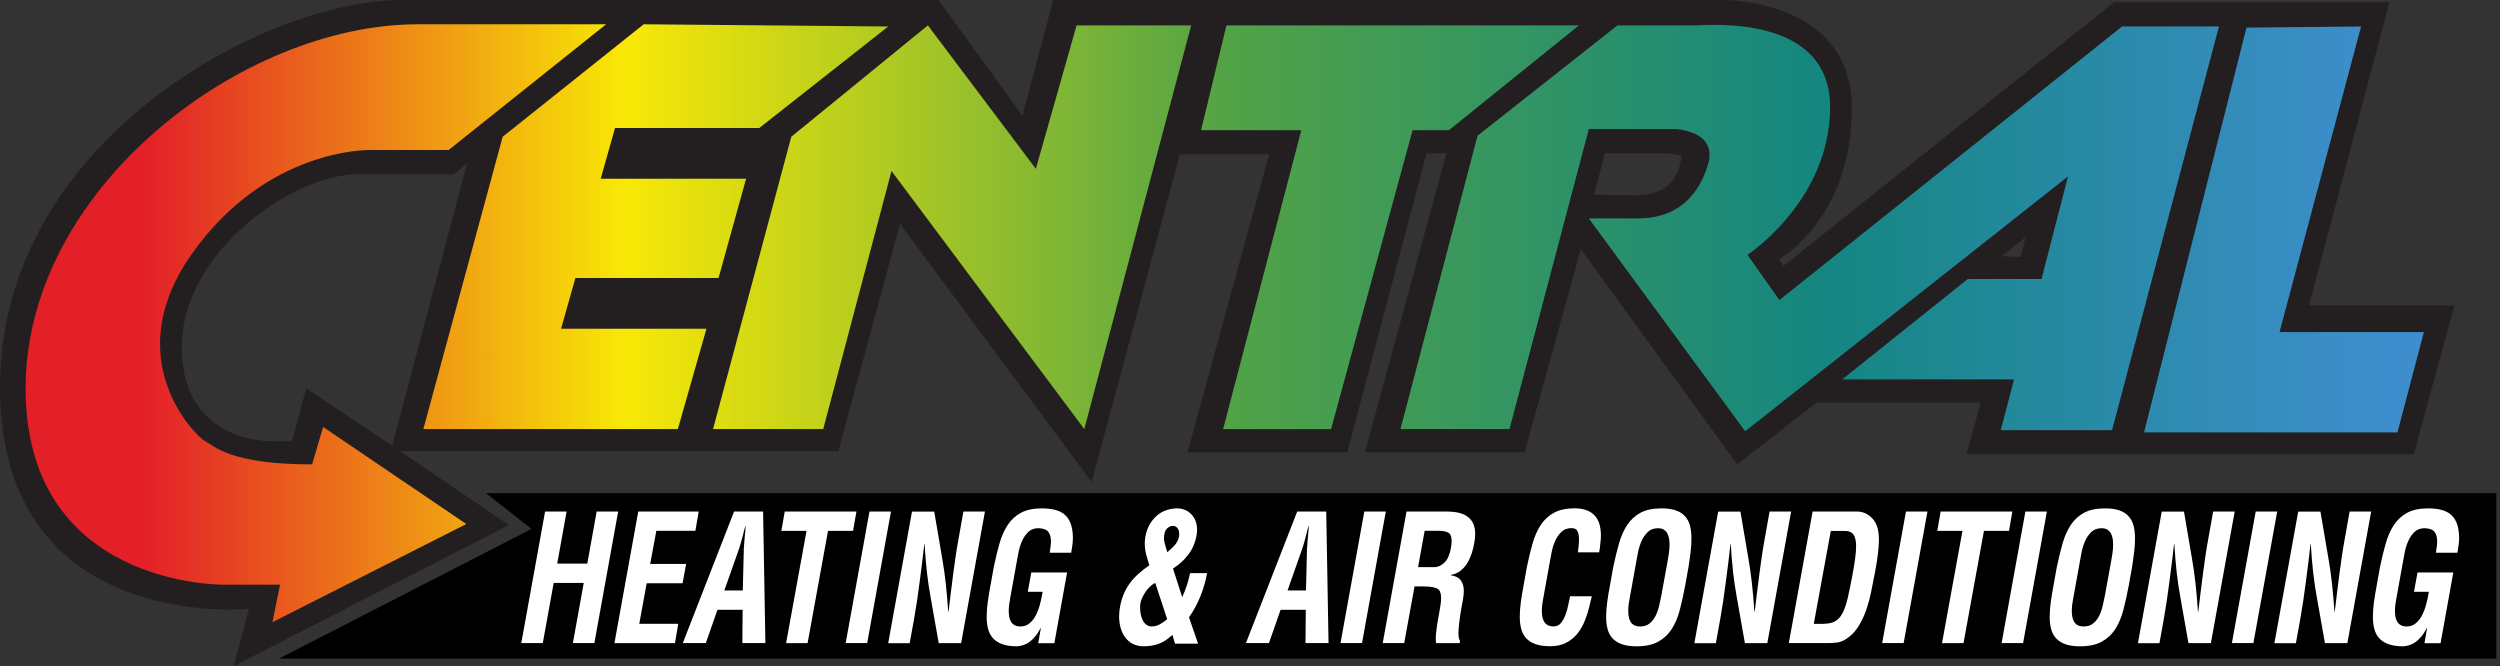
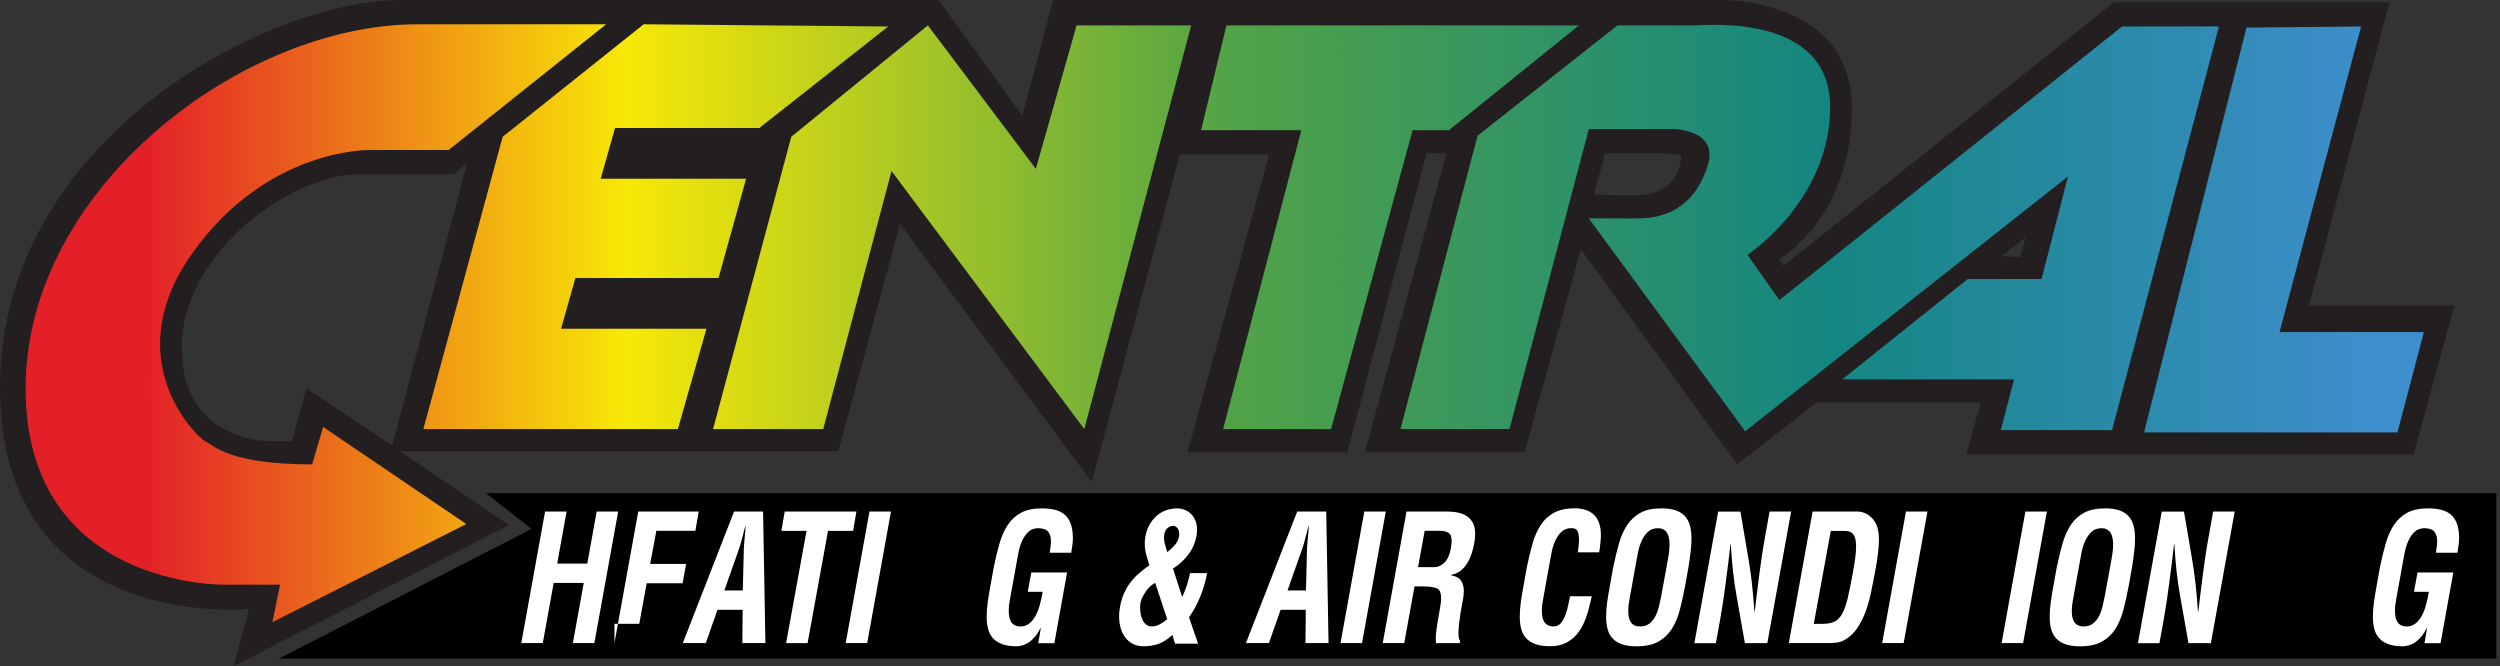
<svg xmlns="http://www.w3.org/2000/svg" width="394" height="105" viewBox="0 0 394 105" fill="none">
  <rect x="0" y="0" width="394" height="105" fill="#333333" stroke="none" />
  <path d="M76.585 77.719L83.773 83.359L43.957 103.799H393.418V77.719H76.585Z" fill="black" />
  <path d="M363.899 48.155L376.574 0.35H333.168L281.082 41.9L280.384 40.86C280.384 40.86 291.846 34.43 291.846 17.041C291.846 -0.349 271.37 0.001 271.37 0.001H165.984L161.125 18.256L147.92 0.001H63.192C42.019 0.001 0 22.081 0 61.02C0 99.96 39.237 95.96 39.237 95.96L36.804 105L80.21 82.745L63.025 71.101H132.122L141.848 35.289L172.057 75.966L185.945 24.336H200.007L187.158 71.275H212.333L224.833 24.161H227.957L215.108 71.275H240.283L249.137 39.289L273.789 73.188L286.289 63.45H312.162L309.903 71.617H380.395L386.816 48.148H363.899V48.155ZM61.805 70.235L48.266 61.195L46.007 69.537H42.709C42.709 69.537 28.647 69.886 28.647 54.759C28.647 39.631 46.181 27.463 56.423 27.463H71.531L73.615 25.725L61.812 70.228H61.805V70.235ZM257.824 30.772C250.531 30.772 251.228 30.598 251.228 30.598L252.964 24.168H262.69C262.69 24.168 264.252 24.343 264.949 24.517C264.949 24.517 265.123 30.772 257.831 30.772H257.824ZM318.457 40.504L315.459 40.371L319.238 37.369L318.457 40.497V40.504Z" fill="#231F20" />
  <path d="M90.675 43.813H113.243L117.586 28.168H94.67L96.929 20.168H119.671L139.987 4.175L101.447 3.826L79.22 21.558L66.72 67.624H106.829L111.339 51.806H88.423L90.682 43.806L90.675 43.813ZM163.244 26.598L146.233 4.001L124.704 21.558L112.378 67.624H129.738L140.502 26.947L170.886 67.624L187.729 4.001H169.672L163.251 26.598H163.244ZM228.354 20.517L248.844 4.001H193.286L189.291 20.517H205.089L192.763 67.631H209.774L222.623 20.517H228.354ZM334.43 4.175L280.433 47.289L275.4 40.162C275.4 40.162 288.423 31.645 288.423 16.866C288.423 2.088 268.979 4.001 267.243 4.001H254.916L232.865 21.383L220.713 67.624H237.898L250.399 20.336H263.938C263.938 20.336 270.882 20.51 269.146 26.074C267.41 31.638 263.589 34.416 258.207 34.416H250.392L275.044 67.966L325.917 27.805L321.748 43.973H310.119L290.326 59.792H317.412L315.327 67.792H332.861L349.705 4.168H334.43V4.175ZM359.256 52.329L372.105 4.175L354.048 4.35L337.902 68.148H377.836L382.005 52.329H359.256ZM49.179 73.188C36.156 73.188 33.73 70.235 32.335 69.537C30.948 68.839 18.447 56.671 30.251 39.987C42.054 23.296 58.2 23.645 58.2 23.645H70.701L95.528 3.826H65.842C38.066 3.826 4.037 29.732 4.037 61.195C4.037 92.658 35.291 92.141 35.291 92.141H44.145L42.932 98.054L73.49 82.584L50.922 67.289L49.186 73.202V73.188H49.179Z" fill="url(#paint0_linear_5146_57901)" />
  <path d="M82.156 101.349L85.906 80.616H89.295L87.817 88.825H92.558L94.035 80.616H97.424L93.673 101.349H90.285L92 91.869H87.259L85.544 101.349H82.156Z" fill="white" />
-   <path d="M96.838 101.349L100.589 80.616H110.119L109.59 83.659H103.44L102.471 88.881H108.132L107.575 91.925H101.914L100.749 98.312H106.898L106.369 101.356H96.838V101.349Z" fill="white" />
+   <path d="M96.838 101.349L100.589 80.616H110.119L109.59 83.659H103.44L102.471 88.881H108.132L107.575 91.925H101.914L100.749 98.312H106.898H96.838V101.349Z" fill="white" />
  <path d="M107.61 101.349L115.69 80.616H120.263L120.626 101.349H116.994L117.042 96.1H113.075L111.235 101.349H107.603H107.61ZM114.163 93.056H117.063L117.21 87.171C117.21 86.689 117.231 86.215 117.279 85.733C117.328 85.251 117.37 84.776 117.398 84.295C117.433 84.057 117.454 83.82 117.468 83.59C117.482 83.359 117.503 83.136 117.516 82.913H117.468C117.405 83.136 117.335 83.359 117.272 83.59C117.21 83.82 117.154 84.057 117.105 84.295C116.973 84.776 116.84 85.251 116.708 85.733C116.568 86.215 116.415 86.689 116.234 87.171L114.156 93.056H114.163Z" fill="white" />
  <path d="M123.673 80.623H134.974L134.444 83.666H130.498L127.277 101.356H123.889L127.11 83.666H123.143L123.673 80.623Z" fill="white" />
  <path d="M133.28 101.349L137.03 80.616H140.419L136.668 101.349H133.28Z" fill="white" />
-   <path d="M151.839 80.623H155.227L151.476 101.356H147.941L146.638 93.977C146.415 92.742 146.226 91.471 146.08 90.166C145.933 88.86 145.815 87.38 145.717 85.74H145.669C145.571 86.605 145.459 87.548 145.341 88.56C145.222 89.572 145.09 90.606 144.943 91.66C144.811 92.707 144.672 93.733 144.518 94.731C144.365 95.729 144.218 96.637 144.072 97.468L143.368 101.363H139.98L143.73 80.63H147.237L148.52 88.176C148.729 89.377 148.91 90.626 149.05 91.939C149.196 93.244 149.322 94.738 149.44 96.414H149.489C149.601 95.471 149.719 94.508 149.838 93.51C149.956 92.511 150.082 91.52 150.214 90.522C150.34 89.523 150.479 88.539 150.625 87.562C150.772 86.585 150.932 85.628 151.107 84.686L151.832 80.623H151.839Z" fill="white" />
  <path d="M156.628 89.328C156.9 88.002 157.2 86.773 157.521 85.649C157.841 84.525 158.274 83.555 158.817 82.731C159.354 81.914 160.058 81.272 160.909 80.811C161.766 80.35 162.868 80.12 164.22 80.12C164.946 80.12 165.601 80.19 166.193 80.33C166.779 80.469 167.288 80.7 167.706 81.035C168.125 81.37 168.452 81.817 168.689 82.389C168.926 82.961 169.059 83.694 169.087 84.602V84.769C169.087 85.153 169.059 85.551 169.003 85.942C168.947 86.34 168.885 86.731 168.822 87.115H165.434C165.482 86.78 165.524 86.466 165.566 86.159C165.608 85.852 165.629 85.565 165.629 85.286C165.629 84.7 165.496 84.218 165.231 83.848C164.966 83.478 164.444 83.275 163.67 83.241C163.007 83.241 162.471 83.436 162.059 83.834C161.648 84.232 161.32 84.707 161.076 85.258C160.832 85.81 160.651 86.382 160.532 86.975C160.414 87.562 160.316 88.064 160.254 88.469L159.215 94.222C159.152 94.536 159.096 94.871 159.047 95.234C158.999 95.59 158.978 95.96 158.978 96.323C158.978 96.637 159.006 96.937 159.061 97.237C159.117 97.531 159.215 97.789 159.354 98.012C159.494 98.236 159.682 98.41 159.926 98.536C160.17 98.668 160.477 98.731 160.846 98.731C161.327 98.731 161.759 98.592 162.143 98.319C162.519 98.04 162.854 97.663 163.133 97.174C163.412 96.686 163.656 96.106 163.844 95.436C164.039 94.766 164.2 94.04 164.325 93.265H161.976L162.533 90.222H168.173L166.166 101.363H163.628L164.039 98.983H163.99C163.719 99.52 163.433 99.967 163.133 100.323C162.833 100.679 162.526 100.972 162.213 101.195C161.899 101.419 161.578 101.579 161.244 101.677C160.916 101.775 160.595 101.838 160.288 101.859C159.354 101.859 158.58 101.747 157.967 101.524C157.353 101.3 156.865 100.993 156.503 100.595C156.14 100.197 155.882 99.716 155.729 99.143C155.575 98.571 155.499 97.928 155.499 97.209C155.499 96.49 155.555 95.743 155.666 94.913C155.778 94.082 155.924 93.209 156.098 92.288L156.628 89.328Z" fill="white" />
  <path d="M186.321 94.11C186.593 93.502 186.837 92.881 187.046 92.246C187.255 91.611 187.422 90.969 187.555 90.326H190.239C190.016 91.562 189.667 92.763 189.2 93.935C188.733 95.108 188.127 96.225 187.388 97.293L188.817 101.44H185.185L184.773 100.058C184.013 100.756 183.281 101.23 182.57 101.482C181.859 101.733 181.078 101.852 180.221 101.852C179.621 101.852 179.084 101.733 178.61 101.51C178.136 101.279 177.732 100.958 177.397 100.539C177.069 100.127 176.811 99.625 176.637 99.045C176.463 98.466 176.372 97.831 176.372 97.153C176.372 96.658 176.421 96.141 176.519 95.604C176.665 94.829 176.874 94.138 177.146 93.516C177.418 92.902 177.753 92.33 178.136 91.813C178.527 91.297 178.973 90.815 179.482 90.375C179.991 89.935 180.541 89.502 181.141 89.077C180.967 88.539 180.799 87.988 180.646 87.415C180.493 86.843 180.416 86.256 180.416 85.649C180.416 85.481 180.423 85.314 180.437 85.139C180.451 84.965 180.479 84.783 180.506 84.602C180.653 83.792 180.904 83.101 181.259 82.529C181.615 81.956 182.019 81.495 182.479 81.132C182.94 80.769 183.435 80.518 183.964 80.358C184.494 80.204 185.01 80.12 185.512 80.12C185.931 80.12 186.328 80.197 186.711 80.344C187.088 80.49 187.422 80.713 187.715 81.007C188.008 81.3 188.238 81.656 188.406 82.068C188.573 82.48 188.657 82.954 188.657 83.492C188.657 83.638 188.65 83.792 188.636 83.946C188.622 84.099 188.594 84.267 188.566 84.427C188.357 85.572 187.918 86.57 187.262 87.429C186.6 88.288 185.805 89.007 184.864 89.6L186.314 94.103L186.321 94.11ZM182.061 91.869C181.887 91.946 181.664 92.085 181.406 92.295C181.148 92.504 180.897 92.776 180.653 93.112C180.409 93.447 180.193 93.817 179.998 94.228C179.802 94.64 179.698 95.08 179.684 95.541V95.82C179.684 96.19 179.719 96.546 179.795 96.881C179.865 97.223 179.977 97.531 180.123 97.81C180.269 98.089 180.458 98.305 180.695 98.473C180.925 98.64 181.204 98.724 181.531 98.724C181.964 98.724 182.389 98.612 182.786 98.389C183.191 98.166 183.574 97.9 183.951 97.586L182.061 91.862V91.869ZM183.951 87.031C184.355 86.717 184.738 86.354 185.115 85.942C185.484 85.53 185.721 85.056 185.819 84.518C185.833 84.441 185.84 84.379 185.84 84.323V84.127C185.84 83.757 185.749 83.464 185.575 83.241C185.401 83.017 185.171 82.899 184.899 82.878H184.85C184.578 82.878 184.299 82.982 184.027 83.199C183.755 83.408 183.574 83.757 183.497 84.232C183.483 84.323 183.469 84.399 183.463 84.469C183.456 84.532 183.449 84.609 183.449 84.707C183.449 85.132 183.511 85.537 183.644 85.921C183.769 86.305 183.874 86.675 183.958 87.024H183.951V87.031Z" fill="white" />
  <path d="M196.36 101.349L204.441 80.616H209.014L209.377 101.349H205.744L205.793 96.1H201.826L199.986 101.349H196.353H196.36ZM202.914 93.056H205.821L205.967 87.171C205.967 86.689 205.988 86.215 206.037 85.733C206.086 85.251 206.128 84.776 206.156 84.295C206.191 84.057 206.211 83.82 206.225 83.59C206.239 83.359 206.26 83.136 206.274 82.913H206.225C206.163 83.136 206.093 83.359 206.03 83.59C205.967 83.82 205.912 84.057 205.863 84.295C205.73 84.776 205.598 85.251 205.466 85.733C205.326 86.215 205.173 86.689 204.991 87.171L202.914 93.056Z" fill="white" />
  <path d="M211.266 101.349L215.017 80.616H218.405L214.654 101.349H211.266Z" fill="white" />
  <path d="M222.93 92.421L221.305 101.349H217.917L221.668 80.616H228.082C228.709 80.616 229.295 80.679 229.839 80.797C230.376 80.916 230.85 81.118 231.24 81.391C231.638 81.67 231.944 82.033 232.161 82.48C232.377 82.933 232.488 83.499 232.488 84.183C232.488 84.609 232.439 85.077 232.342 85.593C232.244 86.166 232.105 86.724 231.917 87.283C231.728 87.834 231.491 88.344 231.205 88.804C230.913 89.265 230.557 89.656 230.139 89.977C229.72 90.298 229.218 90.508 228.64 90.599V90.654C229.414 90.787 229.95 91.066 230.25 91.499C230.55 91.932 230.696 92.483 230.696 93.147C230.696 93.349 230.682 93.558 230.662 93.768C230.641 93.977 230.606 94.194 230.578 94.417C230.543 94.585 230.487 94.871 230.411 95.29C230.334 95.709 230.25 96.176 230.167 96.7C230.083 97.223 230.013 97.761 229.95 98.319C229.888 98.871 229.853 99.367 229.853 99.813C229.853 100.421 229.937 100.812 230.097 100.972L230.048 101.356H226.325C226.311 101.265 226.297 101.161 226.29 101.049C226.283 100.937 226.276 100.826 226.276 100.714C226.276 100.365 226.297 99.981 226.346 99.569C226.395 99.157 226.451 98.738 226.513 98.326C226.576 97.915 226.646 97.51 226.723 97.126C226.792 96.742 226.855 96.4 226.904 96.1C226.953 95.806 227.001 95.499 227.05 95.171C227.099 94.85 227.12 94.529 227.12 94.215C227.12 93.845 227.064 93.531 226.96 93.258C226.855 92.993 226.66 92.805 226.367 92.693C225.997 92.567 225.614 92.483 225.217 92.455C224.819 92.427 224.415 92.414 223.997 92.414H222.93V92.421ZM223.481 89.384H226.144C226.695 89.349 227.204 89.098 227.671 88.637C228.138 88.176 228.472 87.429 228.661 86.396C228.744 85.935 228.779 85.565 228.779 85.293C228.779 84.609 228.619 84.176 228.298 83.981C227.977 83.785 227.559 83.68 227.043 83.659H224.526L223.488 89.384H223.481Z" fill="white" />
  <path d="M250.873 93.97C250.824 94.173 250.775 94.368 250.726 94.564C250.678 94.759 250.629 94.955 250.58 95.157C250.371 96.1 250.106 96.979 249.778 97.796C249.458 98.613 249.046 99.325 248.544 99.925C248.042 100.525 247.45 100.993 246.752 101.335C246.055 101.677 245.247 101.845 244.305 101.845C243.364 101.845 242.597 101.733 241.984 101.51C241.37 101.286 240.882 100.979 240.52 100.581C240.157 100.183 239.899 99.702 239.746 99.129C239.592 98.557 239.516 97.915 239.516 97.195C239.516 96.477 239.572 95.73 239.683 94.899C239.795 94.068 239.941 93.195 240.115 92.274L240.645 89.314C240.917 87.988 241.217 86.759 241.538 85.635C241.858 84.511 242.291 83.541 242.834 82.717C243.371 81.9 244.075 81.258 244.926 80.797C245.783 80.337 246.885 80.106 248.237 80.106C250.949 80.162 252.302 81.579 252.302 84.365C252.302 84.714 252.281 85.084 252.232 85.468C252.197 85.726 252.17 85.991 252.149 86.257C252.128 86.522 252.079 86.787 252.016 87.045H248.677C248.712 86.752 248.746 86.417 248.788 86.047C248.83 85.677 248.851 85.307 248.851 84.944C248.851 84.462 248.774 84.058 248.621 83.729C248.468 83.394 248.154 83.234 247.687 83.234C247.024 83.234 246.488 83.429 246.076 83.827C245.665 84.225 245.337 84.7 245.093 85.251C244.849 85.803 244.668 86.375 244.549 86.969C244.431 87.555 244.333 88.058 244.271 88.462L243.232 94.215C243.169 94.529 243.113 94.864 243.064 95.227C243.016 95.583 242.995 95.953 242.995 96.316C242.995 96.63 243.023 96.93 243.078 97.23C243.134 97.524 243.232 97.782 243.371 98.005C243.511 98.229 243.699 98.403 243.943 98.529C244.187 98.662 244.494 98.724 244.863 98.724C245.33 98.724 245.714 98.543 246.013 98.173C246.313 97.803 246.55 97.363 246.739 96.847C246.927 96.33 247.066 95.806 247.171 95.269C247.275 94.731 247.366 94.298 247.45 93.97H250.873Z" fill="white" />
  <path d="M254.261 89.328C254.533 88.002 254.833 86.773 255.153 85.649C255.474 84.525 255.906 83.555 256.45 82.731C256.994 81.914 257.691 81.272 258.542 80.811C259.399 80.35 260.501 80.12 261.853 80.12C262.788 80.12 263.562 80.232 264.161 80.455C264.768 80.679 265.249 80.993 265.604 81.412C265.96 81.823 266.211 82.326 266.357 82.906C266.504 83.485 266.573 84.134 266.573 84.853C266.573 85.495 266.531 86.201 266.441 86.954C266.35 87.708 266.246 88.504 266.113 89.335L265.583 92.295C265.325 93.677 265.039 94.954 264.74 96.12C264.433 97.293 264.008 98.298 263.457 99.15C262.906 99.995 262.195 100.658 261.317 101.14C260.438 101.621 259.302 101.859 257.914 101.859C256.98 101.859 256.206 101.747 255.593 101.524C254.979 101.3 254.491 100.993 254.129 100.595C253.766 100.197 253.508 99.716 253.355 99.143C253.201 98.571 253.125 97.928 253.125 97.209C253.125 96.49 253.18 95.743 253.292 94.913C253.404 94.082 253.55 93.209 253.724 92.288L254.254 89.328H254.261ZM256.848 94.222C256.785 94.536 256.729 94.871 256.68 95.234C256.632 95.597 256.611 95.96 256.611 96.323C256.611 96.637 256.639 96.937 256.694 97.237C256.75 97.531 256.848 97.789 256.987 98.012C257.127 98.236 257.315 98.41 257.559 98.536C257.803 98.668 258.11 98.731 258.479 98.731C259.079 98.731 259.574 98.578 259.964 98.263C260.361 97.949 260.675 97.551 260.919 97.063C261.163 96.574 261.344 96.05 261.477 95.485C261.602 94.927 261.721 94.396 261.819 93.893L262.788 88.588C262.85 88.218 262.927 87.785 263.004 87.29C263.08 86.794 263.122 86.291 263.122 85.796C263.122 85.46 263.094 85.146 263.039 84.839C262.983 84.532 262.885 84.267 262.746 84.022C262.606 83.785 262.425 83.597 262.188 83.457C261.951 83.317 261.658 83.248 261.303 83.248C260.64 83.248 260.103 83.443 259.692 83.841C259.281 84.239 258.953 84.714 258.709 85.265C258.465 85.817 258.284 86.389 258.165 86.982C258.047 87.569 257.949 88.071 257.886 88.476L256.848 94.228V94.222Z" fill="white" />
  <path d="M278.892 80.623H282.281L278.53 101.356H274.995L273.691 93.977C273.468 92.742 273.28 91.471 273.134 90.166C272.987 88.86 272.869 87.38 272.771 85.74H272.722C272.625 86.605 272.513 87.548 272.395 88.56C272.276 89.572 272.144 90.606 271.997 91.66C271.865 92.707 271.725 93.733 271.572 94.731C271.419 95.729 271.272 96.637 271.126 97.468L270.422 101.363H267.033L270.784 80.63H274.291L275.574 88.176C275.783 89.377 275.964 90.626 276.104 91.939C276.25 93.244 276.376 94.738 276.494 96.414H276.543C276.654 95.471 276.773 94.508 276.892 93.51C277.01 92.511 277.136 91.52 277.268 90.522C277.394 89.523 277.533 88.539 277.679 87.562C277.826 86.585 277.986 85.628 278.16 84.686L278.885 80.623H278.892Z" fill="white" />
  <path d="M281.918 101.349L285.669 80.616H292.731C292.941 80.616 293.185 80.651 293.47 80.714C293.749 80.776 294.042 80.895 294.328 81.077C294.621 81.251 294.9 81.489 295.165 81.796C295.43 82.103 295.653 82.494 295.827 82.968C296.022 83.52 296.12 84.225 296.12 85.07C296.12 85.712 296.064 86.459 295.959 87.297C295.855 88.134 295.708 89.077 295.513 90.131C295.318 91.164 295.116 92.211 294.893 93.265C294.677 94.326 294.391 95.339 294.049 96.309C293.701 97.279 293.268 98.152 292.745 98.934C292.223 99.716 291.574 100.337 290.8 100.798C290.382 101.056 289.943 101.209 289.497 101.265C289.043 101.321 288.611 101.349 288.193 101.349H281.918ZM287.314 98.312C288.074 98.312 288.688 98.187 289.169 97.942C289.643 97.691 290.04 97.265 290.368 96.658C290.689 96.051 290.968 95.241 291.205 94.243C291.442 93.237 291.693 91.988 291.965 90.494C292.139 89.551 292.278 88.721 292.376 87.995C292.473 87.269 292.522 86.633 292.522 86.103C292.522 85.258 292.383 84.637 292.111 84.253C291.839 83.869 291.386 83.674 290.758 83.674H288.534L285.85 98.326H287.328L287.314 98.312Z" fill="white" />
  <path d="M296.629 101.349L300.379 80.616H303.768L300.017 101.349H296.629Z" fill="white" />
-   <path d="M305.845 80.623H317.147L316.617 83.666H312.671L309.45 101.356H306.062L309.283 83.666H305.316L305.845 80.623Z" fill="white" />
  <path d="M315.453 101.349L319.203 80.616H322.592L318.841 101.349H315.453Z" fill="white" />
  <path d="M324.167 89.328C324.439 88.002 324.739 86.773 325.06 85.649C325.38 84.525 325.813 83.555 326.356 82.731C326.9 81.914 327.597 81.272 328.448 80.811C329.305 80.35 330.407 80.12 331.76 80.12C332.694 80.12 333.468 80.232 334.067 80.455C334.674 80.679 335.155 80.993 335.51 81.412C335.866 81.823 336.117 82.326 336.263 82.906C336.41 83.485 336.479 84.134 336.479 84.853C336.479 85.495 336.438 86.201 336.347 86.954C336.256 87.708 336.152 88.504 336.019 89.335L335.489 92.295C335.232 93.677 334.946 94.954 334.646 96.12C334.339 97.293 333.914 98.298 333.363 99.15C332.812 99.995 332.101 100.658 331.223 101.14C330.344 101.621 329.208 101.859 327.82 101.859C326.886 101.859 326.112 101.747 325.499 101.524C324.885 101.3 324.397 100.993 324.035 100.595C323.672 100.197 323.414 99.716 323.261 99.143C323.108 98.571 323.031 97.928 323.031 97.209C323.031 96.49 323.087 95.743 323.198 94.913C323.31 94.082 323.456 93.209 323.63 92.288L324.16 89.328H324.167ZM326.754 94.222C326.691 94.536 326.635 94.871 326.586 95.234C326.538 95.597 326.517 95.96 326.517 96.323C326.517 96.637 326.545 96.937 326.6 97.237C326.656 97.531 326.754 97.789 326.893 98.012C327.033 98.236 327.221 98.41 327.465 98.536C327.709 98.668 328.016 98.731 328.385 98.731C328.985 98.731 329.48 98.578 329.87 98.263C330.268 97.949 330.581 97.551 330.825 97.063C331.069 96.574 331.251 96.05 331.383 95.485C331.509 94.927 331.627 94.396 331.725 93.893L332.694 88.588C332.757 88.218 332.833 87.785 332.91 87.29C332.987 86.794 333.028 86.291 333.028 85.796C333.028 85.46 333.001 85.146 332.945 84.839C332.889 84.532 332.791 84.267 332.652 84.022C332.513 83.785 332.331 83.597 332.094 83.457C331.857 83.317 331.564 83.248 331.209 83.248C330.546 83.248 330.01 83.443 329.598 83.841C329.187 84.239 328.859 84.714 328.615 85.265C328.371 85.817 328.19 86.389 328.071 86.982C327.953 87.569 327.855 88.071 327.793 88.476L326.754 94.228V94.222Z" fill="white" />
  <path d="M348.799 80.623H352.187L348.436 101.356H344.901L343.598 93.977C343.375 92.742 343.186 91.471 343.04 90.166C342.893 88.86 342.775 87.38 342.677 85.74H342.629C342.531 86.605 342.419 87.548 342.301 88.56C342.182 89.572 342.05 90.606 341.903 91.66C341.771 92.707 341.632 93.733 341.478 94.731C341.325 95.729 341.178 96.637 341.032 97.468L340.328 101.363H336.94L340.69 80.63H344.197L345.48 88.176C345.689 89.377 345.87 90.626 346.01 91.939C346.156 93.244 346.282 94.738 346.4 96.414H346.449C346.561 95.471 346.679 94.508 346.798 93.51C346.916 92.511 347.042 91.52 347.174 90.522C347.3 89.523 347.439 88.539 347.586 87.562C347.732 86.585 347.892 85.628 348.067 84.686L348.792 80.623H348.799Z" fill="white" />
-   <path d="M351.748 101.349L355.498 80.616H358.887L355.136 101.349H351.748Z" fill="white" />
-   <path d="M370.307 80.623H373.695L369.944 101.356H366.409L365.106 93.977C364.882 92.742 364.694 91.471 364.548 90.166C364.401 88.86 364.283 87.38 364.185 85.74H364.136C364.039 86.605 363.927 87.548 363.809 88.56C363.69 89.572 363.558 90.606 363.411 91.66C363.279 92.707 363.14 93.733 362.986 94.731C362.833 95.729 362.686 96.637 362.54 97.468L361.836 101.363H358.448L362.198 80.63H365.705L366.988 88.176C367.197 89.377 367.378 90.626 367.518 91.939C367.664 93.244 367.79 94.738 367.908 96.414H367.957C368.069 95.471 368.187 94.508 368.306 93.51C368.424 92.511 368.55 91.52 368.682 90.522C368.808 89.523 368.947 88.539 369.093 87.562C369.24 86.585 369.4 85.628 369.574 84.686L370.3 80.623H370.307Z" fill="white" />
  <path d="M375.096 89.328C375.368 88.002 375.668 86.773 375.989 85.649C376.309 84.525 376.741 83.555 377.285 82.731C377.822 81.914 378.526 81.272 379.377 80.811C380.234 80.35 381.336 80.12 382.688 80.12C383.413 80.12 384.069 80.19 384.661 80.33C385.247 80.469 385.756 80.7 386.174 81.035C386.593 81.37 386.92 81.817 387.157 82.389C387.394 82.961 387.527 83.694 387.555 84.602V84.769C387.555 85.153 387.527 85.551 387.471 85.942C387.415 86.34 387.353 86.731 387.29 87.115H383.902C383.95 86.78 383.992 86.466 384.034 86.159C384.076 85.852 384.097 85.565 384.097 85.286C384.097 84.7 383.964 84.218 383.699 83.848C383.434 83.478 382.912 83.275 382.138 83.241C381.475 83.241 380.939 83.436 380.527 83.834C380.116 84.232 379.788 84.707 379.544 85.258C379.3 85.81 379.119 86.382 379 86.975C378.882 87.562 378.784 88.064 378.722 88.469L377.683 94.222C377.62 94.536 377.564 94.871 377.515 95.234C377.467 95.59 377.446 95.96 377.446 96.323C377.446 96.637 377.474 96.937 377.529 97.237C377.585 97.531 377.683 97.789 377.822 98.012C377.962 98.236 378.15 98.41 378.394 98.536C378.638 98.668 378.945 98.731 379.314 98.731C379.795 98.731 380.227 98.592 380.611 98.319C380.987 98.04 381.322 97.663 381.601 97.174C381.88 96.686 382.124 96.106 382.312 95.436C382.507 94.766 382.668 94.04 382.793 93.265H380.444L381.001 90.222H386.641L384.634 101.363H382.096L382.507 98.983H382.458C382.186 99.52 381.901 99.967 381.601 100.323C381.301 100.679 380.994 100.972 380.681 101.195C380.367 101.419 380.046 101.579 379.711 101.677C379.384 101.775 379.063 101.838 378.756 101.859C377.822 101.859 377.048 101.747 376.435 101.524C375.821 101.3 375.333 100.993 374.971 100.595C374.608 100.197 374.35 99.716 374.197 99.143C374.043 98.571 373.967 97.928 373.967 97.209C373.967 96.49 374.023 95.743 374.134 94.913C374.246 94.082 374.392 93.209 374.566 92.288L375.096 89.328Z" fill="white" />
  <defs>
    <linearGradient id="paint0_linear_5146_57901" x1="4.037" y1="50.94" x2="382.005" y2="50.94" gradientUnits="userSpaceOnUse">
      <stop offset="0.05" stop-color="#E32028" />
      <stop offset="0.25" stop-color="#F8E806" />
      <stop offset="0.5" stop-color="#52A346" />
      <stop offset="0.75" stop-color="#148681" />
      <stop offset="0.98" stop-color="#3E8ECD" />
    </linearGradient>
  </defs>
</svg>